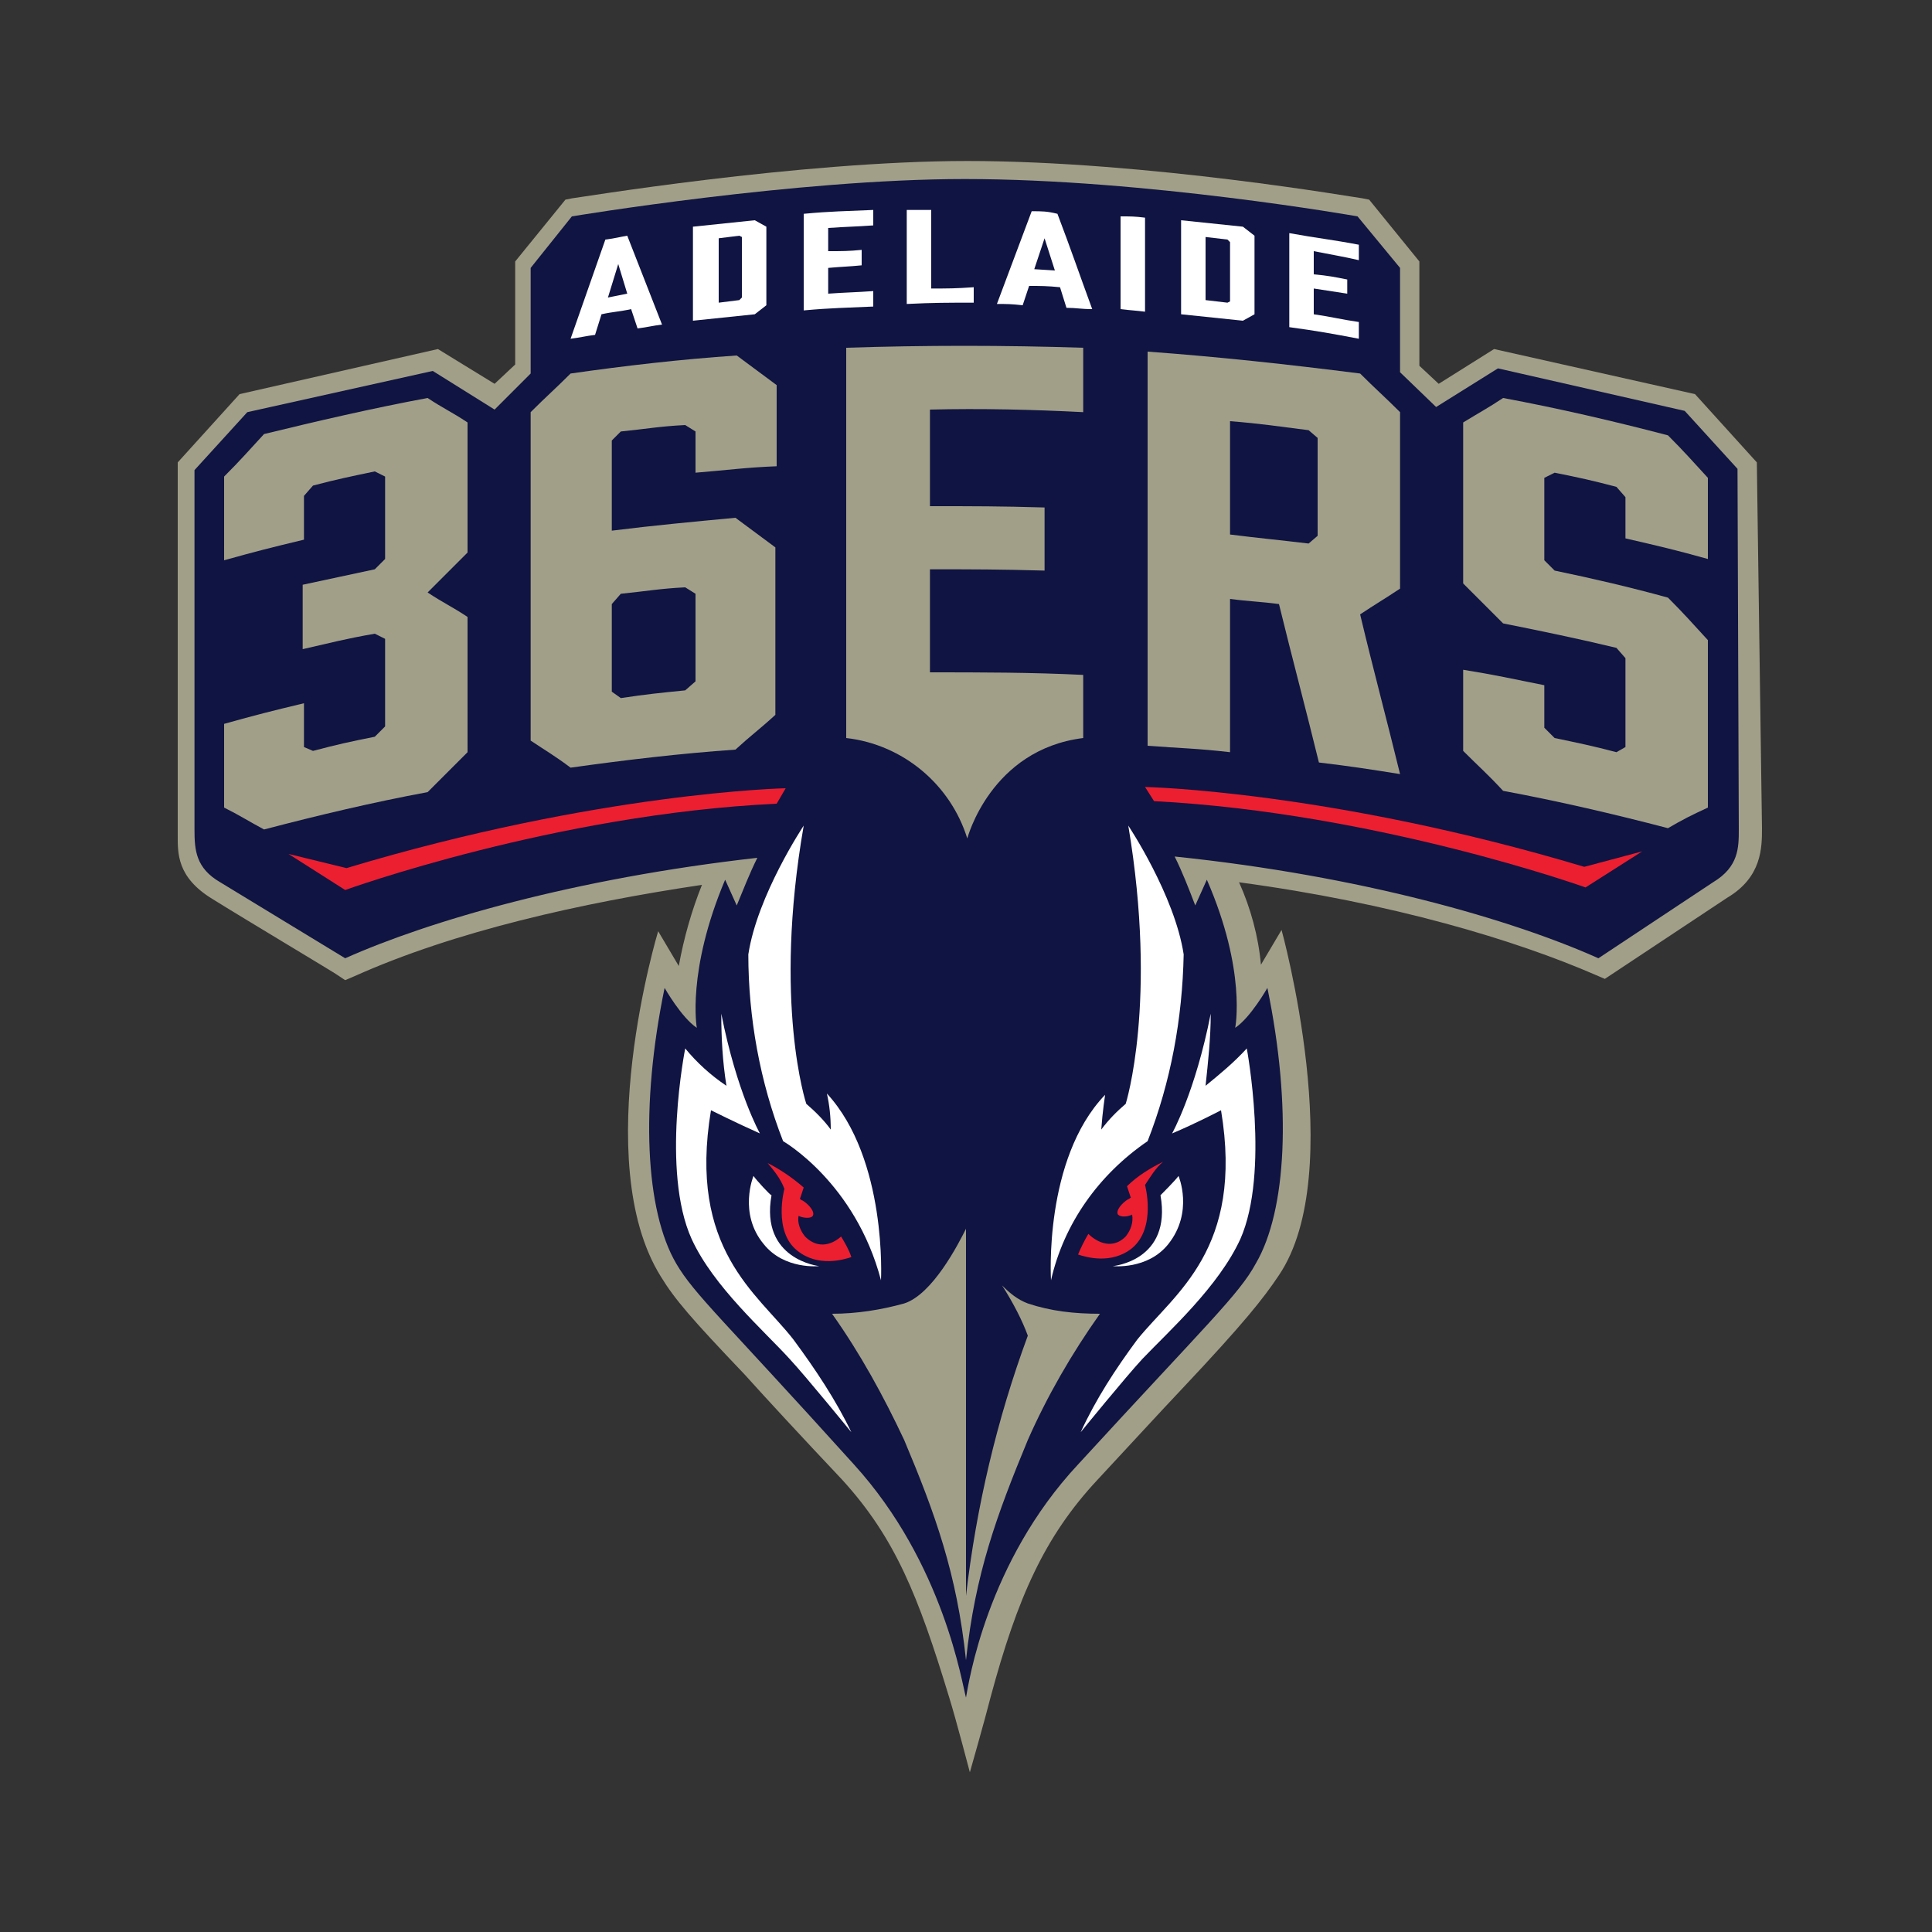
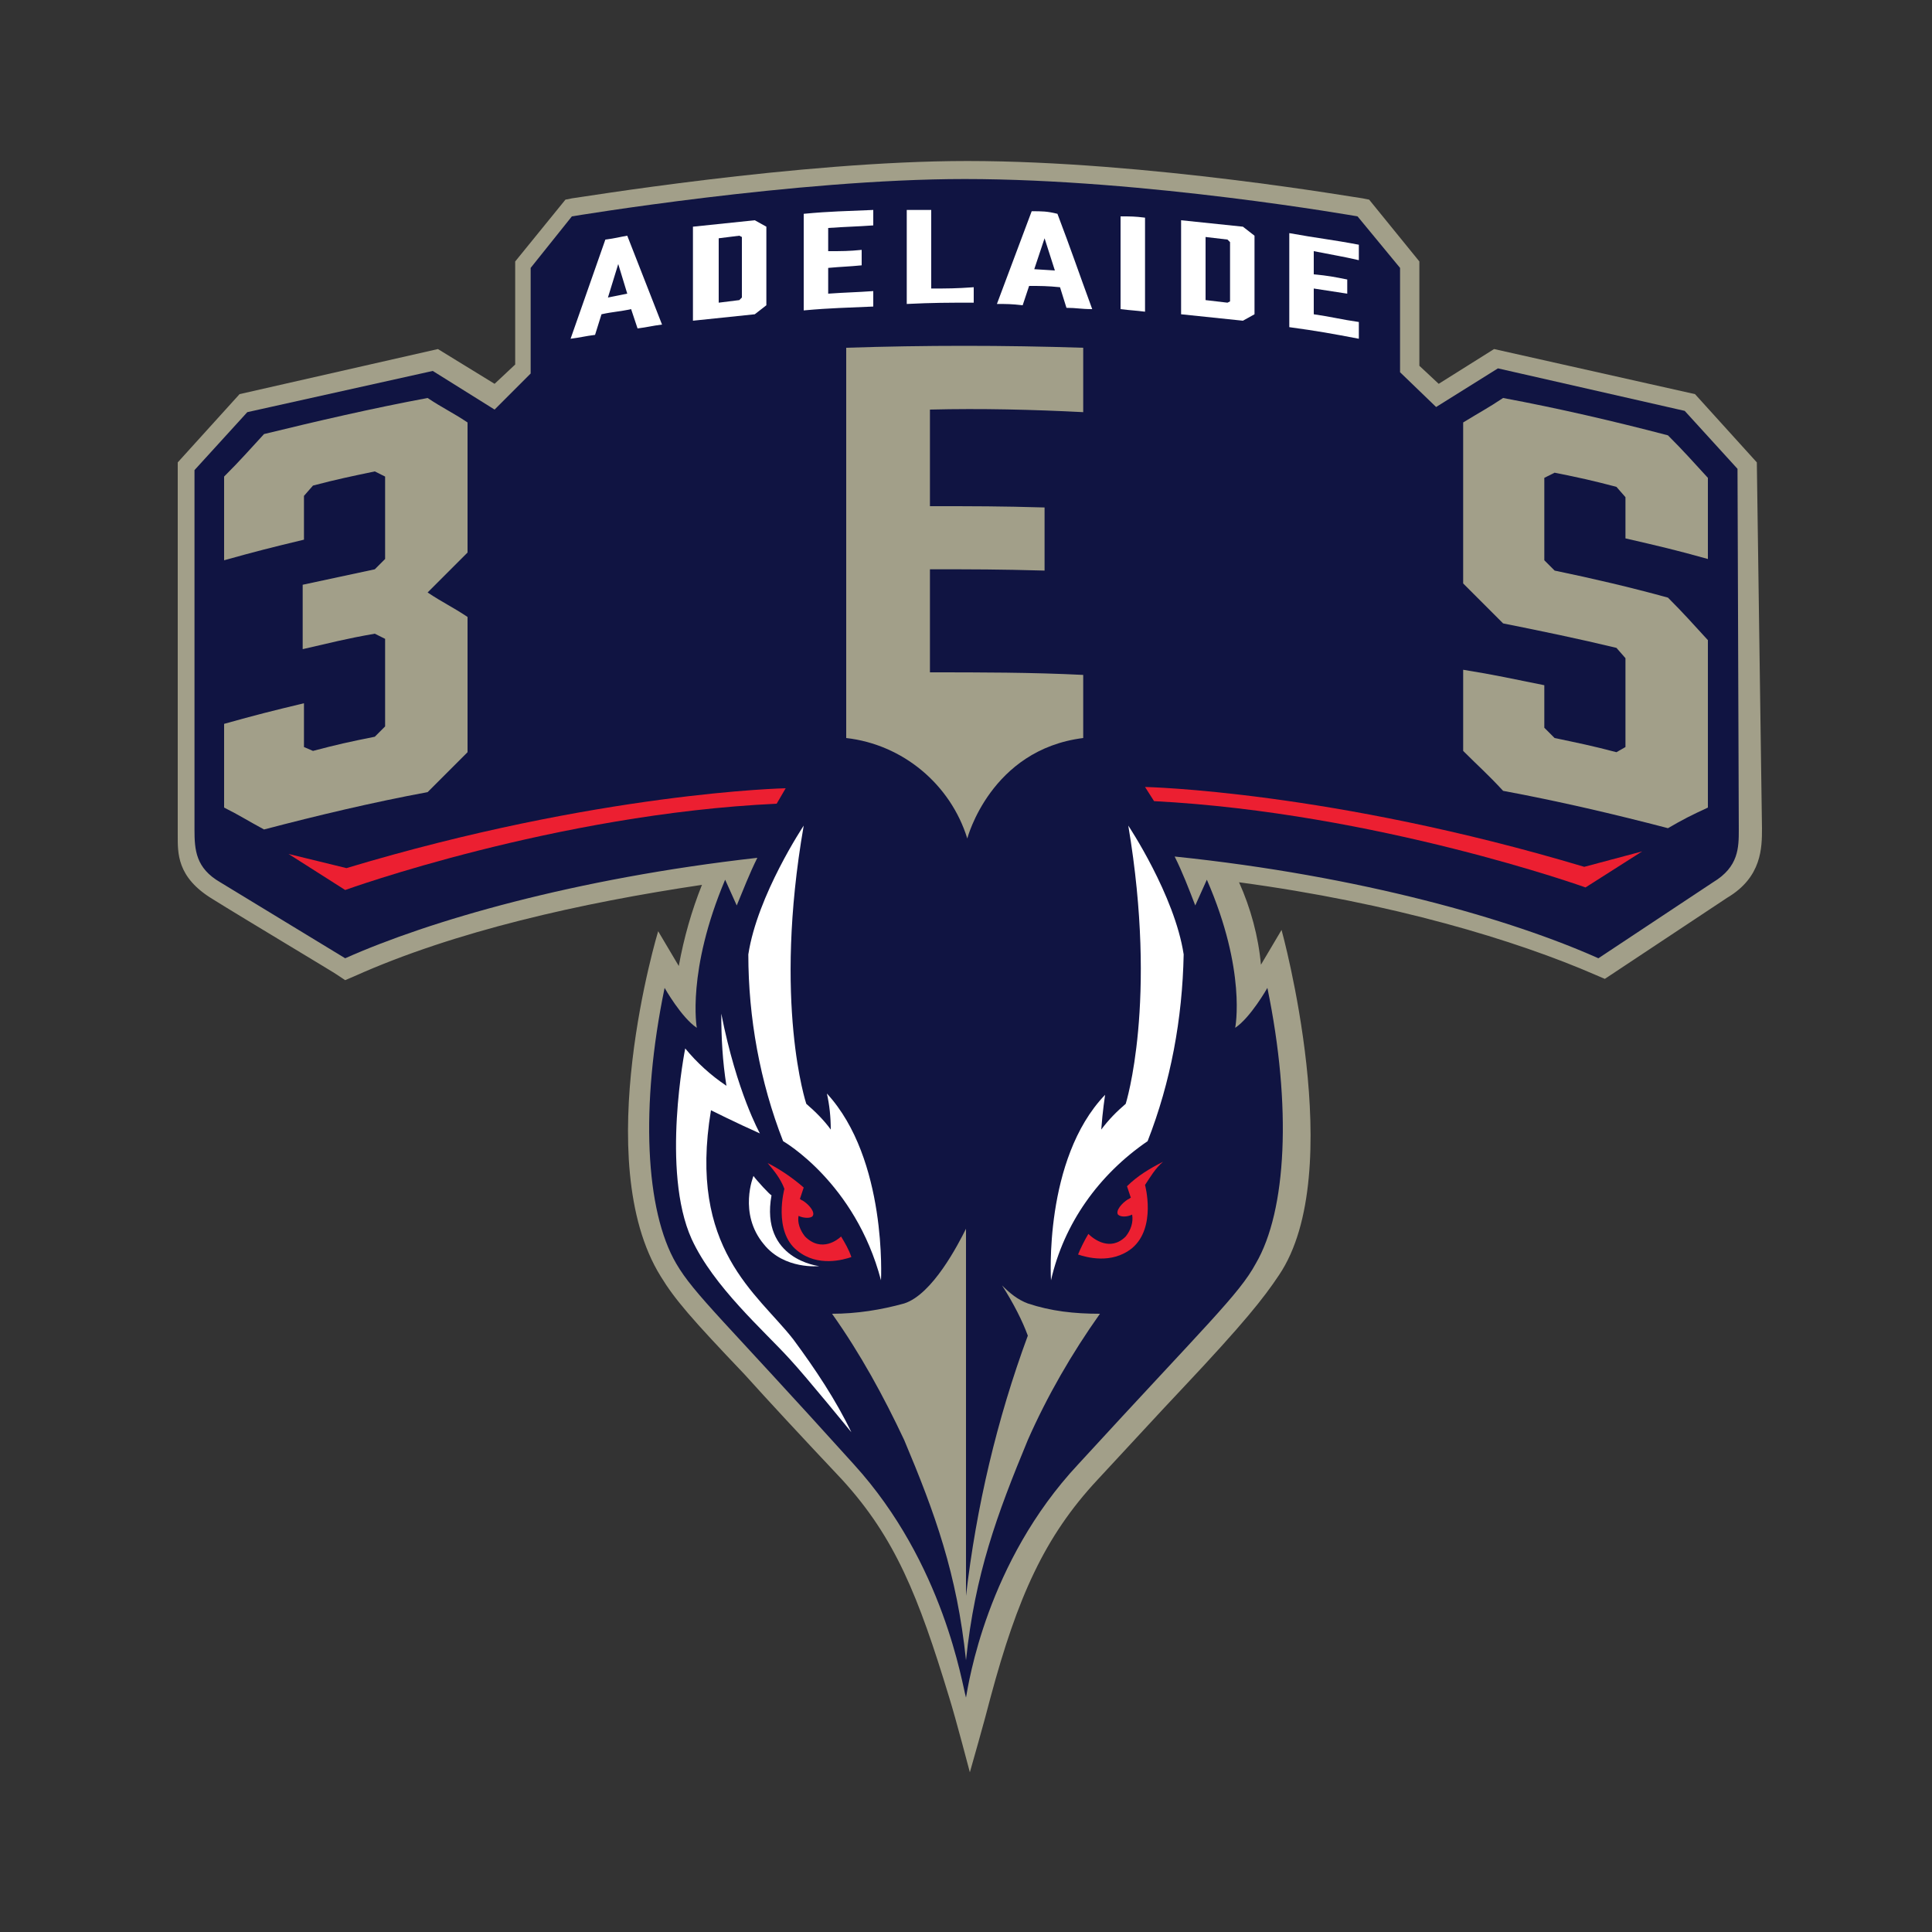
<svg xmlns="http://www.w3.org/2000/svg" version="1.1" id="Layer_1" x="0px" y="0px" viewBox="0 0 150 150" style="enable-background:new 0 0 150 150;" xml:space="preserve">
  <rect x="0" y="0" width="150" height="150" fill="#333333" stroke="none" />
  <style type="text/css">
	.st0{fill:#A29F89;}
	.st1{fill:#101442;}
	.st2{fill:#EC1F31;}
	.st3{fill:#FFFFFF;}
</style>
  <g>
    <g id="XMLID_00000128477850172585154220000012140628871041407639_">
      <path id="XMLID_00000154422121933224282460000010980719022036598663_" class="st0" d="M136.4,35.9l-4.8-5.3L116,27.1l-4.3,2.7    l-1.5-1.4v-8.1l-3.9-4.8l-0.5-0.1c-0.2,0-16.7-2.9-30.7-2.9c-13.1,0-30.5,2.9-30.7,2.9l-0.5,0.1l-3.9,4.8v8l-1.6,1.5l-4.4-2.7    l-15.4,3.5l-4.8,5.3v28.9c0,1.4-0.1,3.3,2.7,5c2.4,1.5,9.6,5.8,9.7,5.9l0.6,0.4l0.7-0.3c7.8-3.5,17.6-5.7,27-7.1    c-0.8,2-1.4,4.1-1.8,6.3l-1.6-2.7c0,0-5.4,17.8,0.2,26.8c1.1,1.8,2.4,3.3,6.5,7.6c1.8,2,4.3,4.7,7.6,8.2c4.1,4.5,5.9,9,8.3,16.9    c0.5,1.6,1.6,5.8,1.6,5.8s1.2-4.2,1.6-5.8c2.1-7.8,4.2-12.5,8.3-16.9c2.7-2.9,4.8-5.2,6.6-7.1c4.8-5.1,6.3-7,7.5-8.8    c5.4-8,0.2-26.8,0.2-26.8l-1.6,2.7c-0.2-2.2-0.8-4.4-1.7-6.4c11.9,1.6,21.5,4.5,27.7,7.2l0.7,0.3l9.5-6.3c2.7-1.6,2.7-3.9,2.7-5.4    L136.4,35.9L136.4,35.9z" />
      <path id="XMLID_00000090281956947328801440000016185469516268878471_" class="st1" d="M134.9,36.4l-4.1-4.5l-14.5-3.3l-4.8,3    l-2.8-2.7v-8.1l-3.3-4c0,0-16.4-2.9-30.5-2.9c-13.1,0-30.5,2.9-30.5,2.9l-3.2,4V29l-2.8,2.8l-4.8-3L19.2,32l-4.1,4.5v27.9    c0,1.6,0.1,3,2,4.1l9.7,5.9c6.5-2.9,17.8-6.2,32-7.8c-0.6,1.2-1.1,2.5-1.6,3.7c-0.4-0.9-0.9-2-0.9-2c-3,7.1-2.2,11.5-2.2,11.5    c-1.2-0.8-2.5-3.1-2.5-3.1c-1.9,9.2-1.5,17.3,0.9,21.4c1.4,2.4,3.7,4.4,13.8,15.6c7,7.7,8.4,17.1,8.7,18.1    c0.2-1.1,1.6-10.5,8.7-18.1c10-10.9,12.5-13.2,13.8-15.6c2.4-4.1,2.8-12.2,0.9-21.4c0,0-1.3,2.3-2.5,3.1c0,0,0.9-4.4-2.2-11.5    c0,0-0.5,1.1-0.9,2c-0.5-1.3-1-2.6-1.6-3.8c14.5,1.5,26.2,4.9,32.9,7.9l8.9-5.9c2-1.2,2-2.7,2-4.1L134.9,36.4L134.9,36.4z" />
      <path id="XMLID_00000132075087266273361790000010910219023673729469_" class="st0" d="M79.8,101.2c-0.8-0.3-1.4-0.8-2-1.4    c0.9,1.4,1.6,2.8,2,3.9c-2.4,6.5-4,13.3-4.8,20.2V95.4c-0.6,1.2-2.6,5.1-4.8,5.8c-1.8,0.5-3.7,0.8-5.6,0.8c2.2,3.1,4,6.4,5.6,9.8    c2.4,5.7,4.1,10.4,4.8,17.1c0.7-6.7,2.4-11.3,4.8-17.1c1.5-3.4,3.4-6.7,5.6-9.8C83.4,102,81.6,101.8,79.8,101.2z" />
      <path id="XMLID_00000117645106217080696280000000817535107052047772_" class="st2" d="M90.3,90.2c-1,0.5-2,1.1-2.8,1.9    c0.1,0.3,0.2,0.6,0.3,0.9c-0.1,0-0.1,0.1-0.2,0.1c-0.5,0.3-1,0.9-0.8,1.2c0.2,0.2,0.7,0.2,1.1,0c0.1,0.6-0.1,1.2-0.5,1.7    c-1.2,1.2-2.5,0.2-2.9-0.2c-0.3,0.5-0.6,1.1-0.8,1.6c0.6,0.2,2.6,0.8,4.2-0.5c1.9-1.6,1-4.9,1-4.9C89.3,91.4,89.7,90.7,90.3,90.2z    " />
      <path id="XMLID_00000176027509168538159990000014354850868320328586_" class="st2" d="M62.5,96c-0.4-0.5-0.6-1.1-0.5-1.6    c0.4,0.2,1,0.2,1.1,0c0.2-0.3-0.3-0.9-0.8-1.2c-0.1,0-0.1-0.1-0.2-0.1c0.1-0.3,0.2-0.6,0.3-0.9c-0.8-0.7-1.8-1.4-2.8-1.9    c0.5,0.6,1,1.2,1.3,2c0,0-0.9,3.3,1,4.8c1.6,1.3,3.6,0.7,4.2,0.5c-0.2-0.6-0.5-1.1-0.8-1.6C65.1,96.2,63.8,97.3,62.5,96z" />
      <path id="XMLID_00000100377775249027157860000005894435901102494351_" class="st3" d="M58.5,91.3c0,0-1.2,2.9,0.8,5.3    c1.6,2,4.3,1.7,4.3,1.7s-4.6-0.5-3.7-5.5C59.8,92.8,58.7,91.6,58.5,91.3z" />
-       <path id="XMLID_00000122679167325228338630000005574588725342640291_" class="st3" d="M86.4,98.3c0,0,2.7,0.3,4.3-1.7    c2-2.5,0.8-5.3,0.8-5.3c-0.2,0.3-1.4,1.5-1.4,1.5C91,97.9,86.4,98.3,86.4,98.3z" />
      <path id="XMLID_00000089534642781459155840000013929217389606069402_" class="st3" d="M89.1,88.6c1.8-4.6,2.7-9.5,2.8-14.5    c-0.7-4.6-4.3-10-4.3-10c2.3,13.7-0.2,21.6-0.2,21.6c-0.7,0.6-1.3,1.2-1.9,2c0.1-1.4,0.3-2.7,0.3-2.7C81,90,81.6,99.4,81.6,99.4    C82.6,95,85.3,91.2,89.1,88.6z" />
-       <path id="XMLID_00000175314441173368500530000012062552284639053239_" class="st3" d="M96.8,81.4c-1,1.1-2.1,2-3.2,2.9    c0.2-1.9,0.4-3.7,0.4-5.6c-1.2,6.1-3,9.3-3,9.3c1.9-0.8,3.8-1.8,3.8-1.8c1.8,10.8-3.6,14.2-6.5,17.8c-1.7,2.3-3.2,4.6-4.4,7.2    c0,0,3.5-4.3,4.8-5.7c2.1-2.2,5.9-5.6,7.6-9.3C98.6,91,96.8,81.4,96.8,81.4z" />
      <path id="XMLID_00000094606381851140552170000004158669756554733188_" class="st3" d="M55.2,86.2c0,0,2,1,3.8,1.8    c0,0-1.8-3.2-3-9.3c0,1.9,0.1,3.7,0.4,5.6c-1.2-0.8-2.3-1.8-3.2-2.9c0,0-1.9,9.5,0.5,14.8c1.7,3.7,5.6,7.1,7.6,9.3    c1.3,1.4,4.8,5.7,4.8,5.7c-1.2-2.5-2.8-4.9-4.5-7.2C58.8,100.4,53.4,97,55.2,86.2z" />
      <path id="XMLID_00000085947418510251965080000015012008866623998608_" class="st3" d="M64.5,87.7c-0.5-0.7-1.2-1.4-1.9-2    c0,0-2.6-7.8-0.2-21.6c0,0-3.6,5.4-4.3,10c0,4.9,0.9,9.9,2.7,14.5c0,0,5.6,3.2,7.6,10.8c0,0,0.5-9.4-4.2-14.5    C64.4,85.8,64.5,86.7,64.5,87.7z" />
      <path id="XMLID_00000159464062797142326870000012514591717641327232_" class="st3" d="M47.2,23.1l0.8-2.6l0.7,2.3L47.2,23.1z     M47,18.6c-0.9,2.6-1.8,5.1-2.7,7.7c0.8-0.1,1.1-0.2,1.9-0.3l0.5-1.6c0.9-0.2,1.4-0.2,2.3-0.4l0.5,1.5c0.8-0.1,1.1-0.2,1.9-0.3    c-1.1-2.8-1.6-4.1-2.7-6.9C48.1,18.4,47.8,18.5,47,18.6z" />
      <path id="XMLID_00000110468838802450552480000014818186303705863088_" class="st3" d="M57.6,23.1l-0.2,0.2l-1.6,0.2v-5l1.6-0.2    l0.2,0.1V23.1z M53.8,17.6v7.3c1.9-0.2,2.9-0.3,4.8-0.5l0.9-0.7v-6.1l-0.9-0.5C56.7,17.3,55.7,17.4,53.8,17.6z" />
      <path id="XMLID_00000132063660961975233030000009408433774151790263_" class="st3" d="M62.4,24.1c2.2-0.2,3.3-0.2,5.4-0.3v-1.2    c-1.4,0.1-2.1,0.1-3.5,0.2v-2c1.1-0.1,1.6-0.1,2.6-0.2v-1.2c-1,0.1-1.5,0.1-2.6,0.1v-1.8c1.4-0.1,2.1-0.1,3.5-0.2v-1.2    c-2.2,0.1-3.3,0.1-5.4,0.3V24.1z" />
      <path id="XMLID_00000000901715374497662510000007460933876434018720_" class="st3" d="M72.3,22.4v-6.1c-0.8,0-1.1,0-1.9,0v7.3    c2.1-0.1,3.1-0.1,5.2-0.1v-1.2C74.2,22.4,73.6,22.4,72.3,22.4z" />
      <path id="XMLID_00000128459588296479164870000009305822634619219385_" class="st3" d="M80.3,20.9l0.8-2.4l0.8,2.5L80.3,20.9z     M80.1,16.4c-1.1,2.9-1.6,4.3-2.7,7.2c0.8,0,1.1,0,2,0.1l0.5-1.5c0.9,0,1.4,0,2.4,0.1l0.5,1.6c0.8,0,1.1,0.1,2,0.1    c-1.1-3-1.6-4.5-2.7-7.4C81.3,16.4,80.9,16.4,80.1,16.4z" />
      <path id="XMLID_00000088826795308824092660000017190272922058612872_" class="st3" d="M87,24c0.8,0.1,1.1,0.1,1.9,0.2v-7.3    c-0.8-0.1-1.1-0.1-1.9-0.1V24z" />
      <path id="XMLID_00000179621155210589645690000000339443744561941164_" class="st3" d="M95.5,23.4l-0.2,0.1l-1.7-0.2v-4.9l1.7,0.2    l0.2,0.2V23.4z M96.5,17.6c-1.9-0.2-2.9-0.3-4.8-0.5v7.3c1.9,0.2,2.9,0.3,4.8,0.5l0.9-0.5v-6.1L96.5,17.6z" />
      <path id="XMLID_00000175283065327014871770000002484628008911115452_" class="st3" d="M105.5,20.2V19c-2.1-0.4-3.2-0.5-5.4-0.9    v7.3c2.2,0.3,3.3,0.5,5.4,0.9V25c-1.4-0.2-2.1-0.4-3.5-0.6v-2l2.6,0.4v-1.1c-1-0.2-1.5-0.3-2.6-0.4v-1.8    C103.5,19.8,104.2,19.9,105.5,20.2z" />
      <path id="XMLID_00000055665013658567822700000007072736349730622600_" class="st2" d="M61,61.2c0,0-14.5,0.3-34.1,6.2l-4.5-1.1    l4.4,2.8c0,0,16.3-5.9,33.5-6.7L61,61.2z" />
      <path id="XMLID_00000175299869658301032720000017425125056184677021_" class="st2" d="M123,67.3c-19.7-5.9-34.1-6.2-34.1-6.2    l0.7,1.1c17.3,0.9,33.5,6.7,33.5,6.7l4.4-2.8L123,67.3z" />
      <path id="XMLID_00000029025384643014105600000012114803564806742689_" class="st0" d="M20.5,33.7c-1.2,1.3-1.8,2-3.1,3.3v6.5    c2.5-0.7,3.7-1,6.2-1.6v-3.4l0.7-0.8c1.9-0.5,2.9-0.7,4.8-1.1l0.8,0.4v6.4l-0.8,0.8c-2.3,0.5-3.3,0.7-5.6,1.2v5    c2.2-0.5,3.3-0.8,5.6-1.2l0.8,0.4v6.8l-0.8,0.8c-2,0.4-2.9,0.6-4.8,1.1L23.6,58v-3.4c-2.5,0.6-3.7,0.9-6.2,1.6v6.5    c1.2,0.6,1.8,1,3.1,1.7c4.2-1.1,8.4-2.1,12.7-2.9c1.2-1.2,1.9-1.9,3.1-3.1V47.9c-1.2-0.8-1.9-1.1-3.1-1.9c1.2-1.2,1.9-1.9,3.1-3.1    V32.8c-1.2-0.8-1.9-1.1-3.1-1.9C28.9,31.7,24.6,32.7,20.5,33.7z" />
-       <path id="XMLID_00000179625186352795982120000017867520078501939901_" class="st0" d="M48.2,46.1c2-0.2,3-0.4,5-0.5l0.8,0.5v6.8    l-0.8,0.7c-2,0.2-3,0.3-5,0.6l-0.7-0.5v-6.8L48.2,46.1z M44.3,29c-1.2,1.2-1.9,1.8-3.1,3v25.5c1.2,0.8,1.9,1.2,3.1,2.1    c4.3-0.6,8.5-1.1,12.8-1.4c1.2-1.1,1.9-1.6,3.1-2.7V42.5c-1.2-0.9-1.9-1.4-3.1-2.3c-3.2,0.3-6.4,0.6-9.6,1v-7l0.7-0.7    c2-0.2,3-0.4,5-0.5l0.8,0.5v3.2c2.5-0.2,3.8-0.4,6.3-0.5v-6.3c-1.2-0.9-1.9-1.4-3.1-2.3C52.8,27.9,48.5,28.4,44.3,29z" />
-       <path id="XMLID_00000058566721743810483580000007827023986945050762_" class="st0" d="M101.6,42.2c-2.5-0.3-3.7-0.4-6.1-0.7v-8.8    c2.5,0.2,3.7,0.4,6.1,0.7l0.7,0.6v7.6L101.6,42.2z M108.7,32c-1.2-1.2-1.9-1.8-3.1-3c-5.5-0.7-11-1.3-16.5-1.7v30.6    c2.6,0.2,3.8,0.2,6.4,0.5V46.5c1.5,0.2,2.3,0.2,3.8,0.4c1,4.1,2.1,8.2,3.1,12.3c2.5,0.3,3.8,0.5,6.3,0.9c-1-4.1-2.1-8.2-3.1-12.4    c1.2-0.8,1.9-1.2,3.1-2L108.7,32L108.7,32z" />
      <path id="XMLID_00000105385339264242460620000004365395655959608991_" class="st0" d="M132.6,43.4v-6.3c-1.2-1.3-1.8-2-3.1-3.3    c-4.2-1.1-8.5-2.1-12.8-2.9c-1.2,0.8-1.8,1.1-3.1,1.9v12.5c1.2,1.2,1.9,1.9,3.1,3.1c3,0.6,5.9,1.2,8.8,1.9l0.7,0.8v6.9l-0.7,0.4    c-1.9-0.5-2.9-0.7-4.8-1.1l-0.8-0.8v-3.3c-2.5-0.5-3.8-0.8-6.3-1.2v6.3c1.2,1.2,1.9,1.8,3.1,3.1c4.3,0.8,8.6,1.8,12.8,2.9    c1.2-0.7,1.8-1,3.1-1.6v-13c-1.2-1.3-1.8-2-3.1-3.3c-2.9-0.8-5.9-1.5-8.8-2.1l-0.8-0.8v-6.4l0.8-0.4c2,0.4,2.9,0.6,4.8,1.1    l0.7,0.8v3.2C128.8,42.4,130.1,42.7,132.6,43.4z" />
      <path id="XMLID_00000113323945922059994940000007209031701443136696_" class="st0" d="M65.7,27v30.3c4.4,0.5,8.1,3.6,9.4,7.8    c0,0,1.8-6.9,9-7.8v-4.9c-4-0.2-8-0.2-11.9-0.2v-8c3.5,0,5.3,0,8.9,0.1v-4.9c-3.5-0.1-5.3-0.1-8.9-0.1v-7.5c4-0.1,8,0,11.9,0.2V27    C77.9,26.8,71.8,26.8,65.7,27z" />
    </g>
  </g>
</svg>